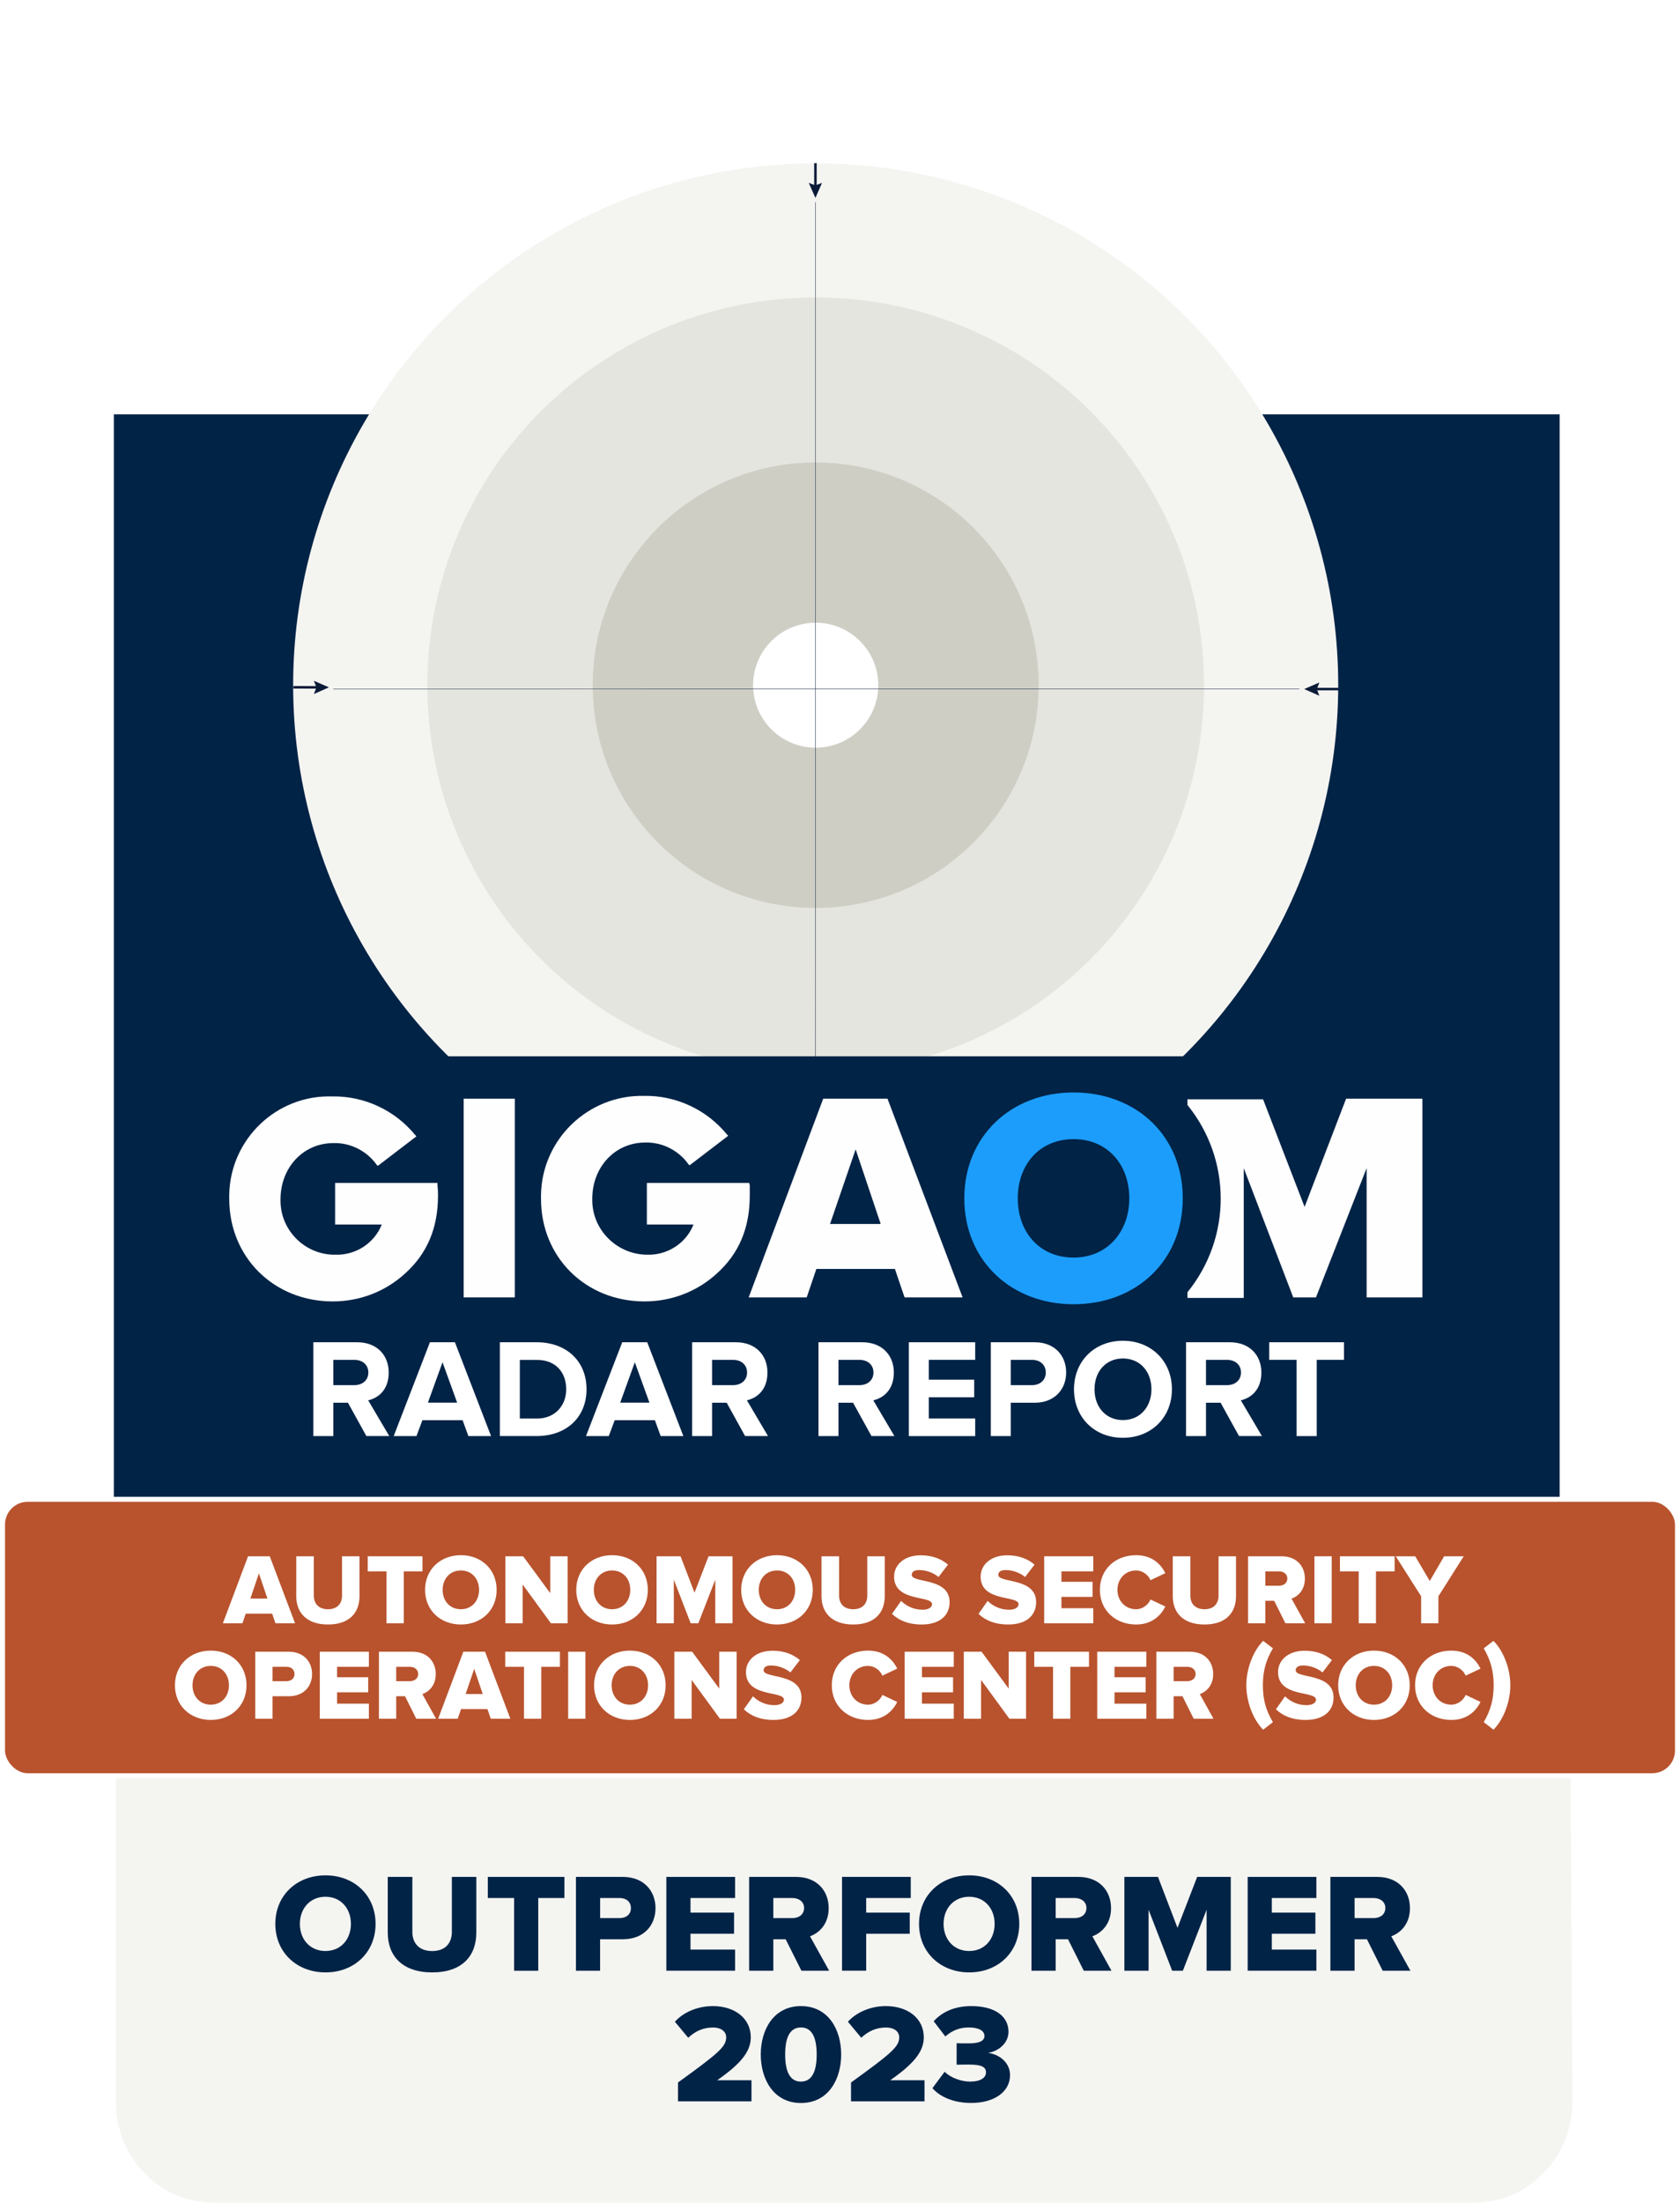
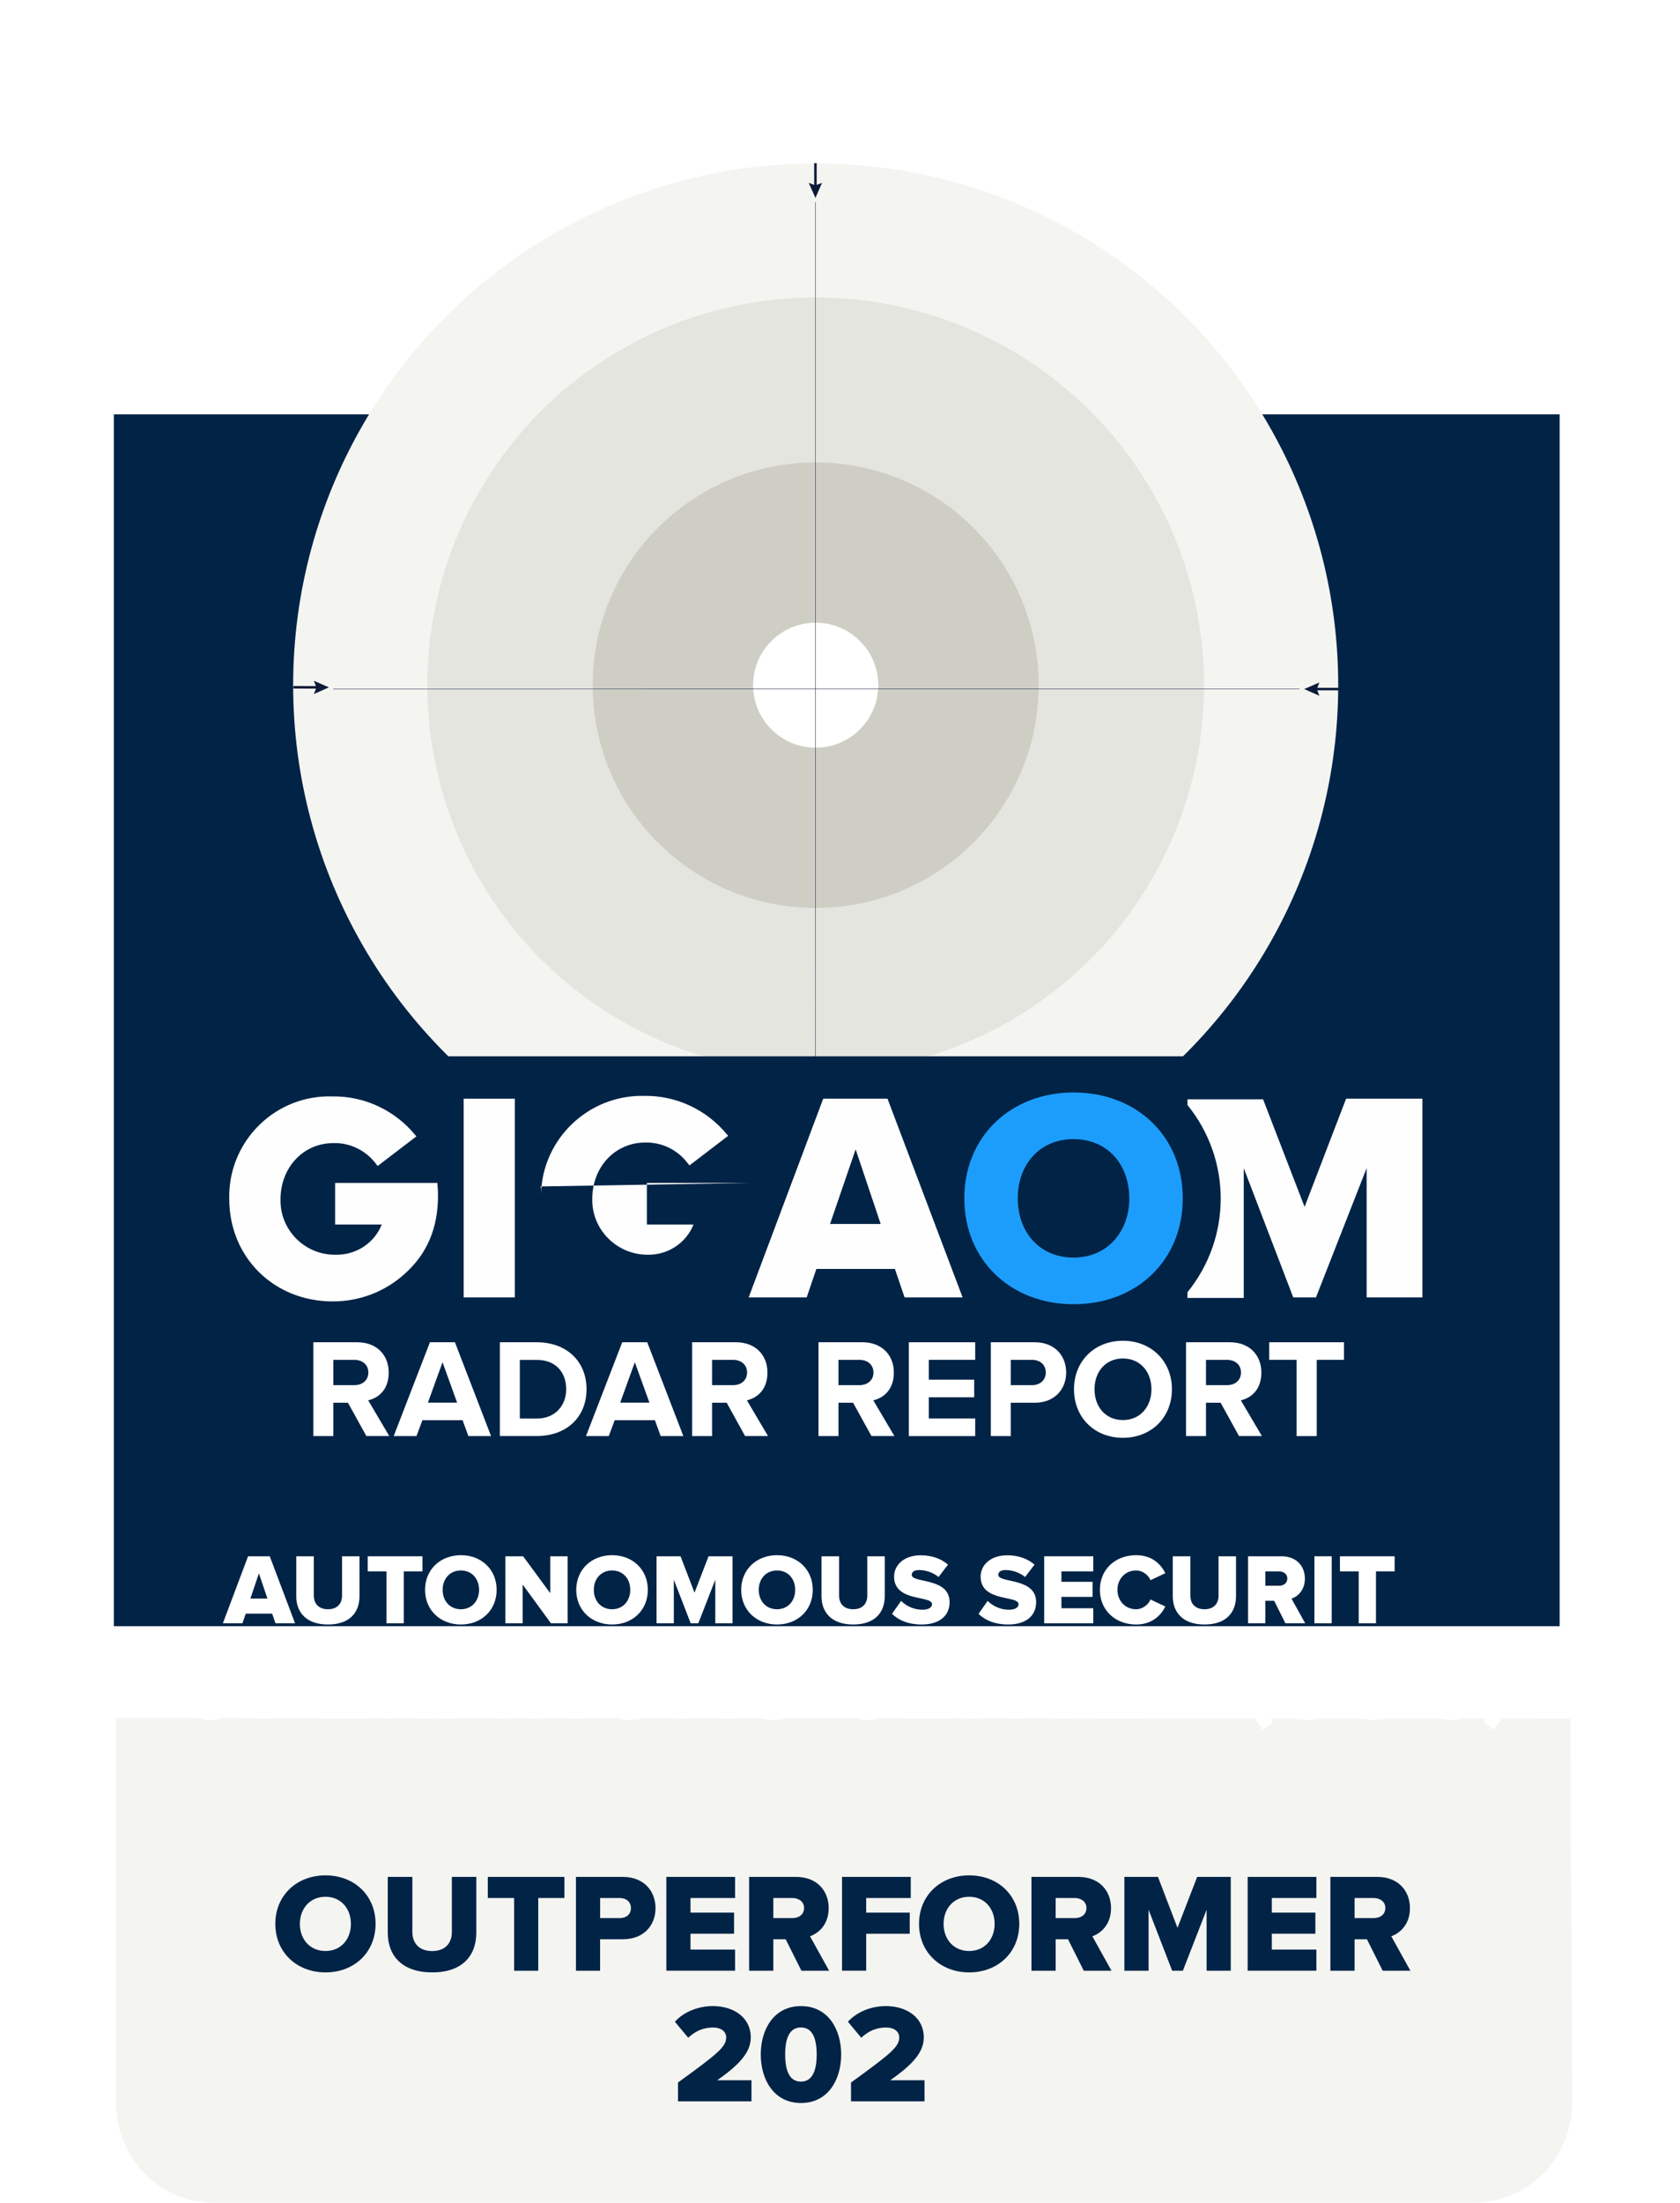
<svg xmlns="http://www.w3.org/2000/svg" id="Layer_1" viewBox="0 0 334.69 438.52">
  <defs>
    <style>.cls-1{clip-path:url(#clippath);}.cls-2,.cls-3,.cls-4{fill:none;}.cls-2,.cls-5,.cls-6,.cls-7,.cls-8,.cls-9,.cls-10,.cls-11,.cls-12{stroke-width:0px;}.cls-13{stroke-width:2px;}.cls-13,.cls-3,.cls-14,.cls-4{stroke-miterlimit:10;}.cls-13,.cls-14{stroke:#fff;}.cls-13,.cls-12{fill:#002346;}.cls-15{clip-path:url(#clippath-1);}.cls-16{clip-path:url(#clippath-2);}.cls-3{stroke-width:.08px;}.cls-3,.cls-4{stroke:#0a1a37;}.cls-14{fill:#b8532e;}.cls-5{fill:#0a1a37;}.cls-6{fill:#1c9dfc;}.cls-7{fill:#cecec5;}.cls-8{fill:#fff;}.cls-9{fill:#e5e5df;}.cls-10{fill:#fefefe;}.cls-11{fill:#f4f4f1;}.cls-4{stroke-width:.5px;}.cls-17{filter:url(#outer-glow-1);}</style>
    <clipPath id="clippath">
      <polygon class="cls-2" points="48.27 0 283.77 0 280.76 258.93 45.26 258.94 48.27 0" />
    </clipPath>
    <filter id="outer-glow-1">
      <feOffset dx="0" dy="0" />
      <feGaussianBlur result="blur" stdDeviation="4.53" />
      <feFlood flood-color="#000" flood-opacity=".4" />
      <feComposite in2="blur" operator="in" />
      <feComposite in="SourceGraphic" />
    </filter>
    <clipPath id="clippath-1">
      <rect class="cls-2" x="45.67" y="217.49" width="237.68" height="42.16" />
    </clipPath>
    <clipPath id="clippath-2">
      <rect class="cls-2" x="45.67" y="217.49" width="237.68" height="42.16" />
    </clipPath>
  </defs>
  <path class="cls-11" d="m23.11,341.97v76.55c0,11.05,8.7,20,19.42,20h251.14c10.82,0,19.59-9.03,19.59-20.17l-.44-76.19-289.7-.19Z" />
  <rect class="cls-13" x="21.68" y="81.49" width="290.03" height="243.26" />
  <g class="cls-1">
    <g class="cls-17">
      <ellipse class="cls-11" cx="162.5" cy="136.41" rx="104.1" ry="103.88" />
    </g>
    <ellipse class="cls-9" cx="162.5" cy="136.41" rx="77.36" ry="77.19" />
    <ellipse class="cls-7" cx="162.5" cy="136.41" rx="44.42" ry="44.34" />
    <ellipse class="cls-8" cx="162.5" cy="136.41" rx="12.47" ry="12.44" />
    <line class="cls-3" x1="162.42" y1="233.07" x2="162.47" y2="40.27" />
    <line class="cls-3" x1="66.38" y1="137.19" x2="258.86" y2="137.18" />
    <line class="cls-4" x1="162.43" y1="240.34" x2="162.43" y2="235.36" />
    <polygon class="cls-5" points="161.13 236.87 162.45 233.9 163.76 236.87 162.47 236.36 161.13 236.87" />
    <line class="cls-4" x1="162.45" y1="32.48" x2="162.45" y2="37.92" />
    <polygon class="cls-5" points="163.76 36.41 162.45 39.4 161.12 36.41 162.43 36.91 163.76 36.41" />
    <line class="cls-4" x1="58.44" y1="136.83" x2="64.04" y2="136.84" />
    <polygon class="cls-5" points="62.53 135.53 65.52 136.84 62.53 138.17 63.04 136.86 62.53 135.53" />
    <line class="cls-4" x1="266.67" y1="137.18" x2="261.31" y2="137.18" />
    <polygon class="cls-5" points="262.84 135.87 259.83 137.18 262.84 138.51 262.34 137.2 262.84 135.87" />
  </g>
-   <rect class="cls-14" x=".5" y="298.48" width="333.69" height="55.04" rx="5.02" ry="5.02" />
  <rect class="cls-12" x="63.46" y="210.29" width="202.1" height="52.72" />
  <path class="cls-8" d="m72.99,285.9l-3.67-6.64h-2.91v6.64h-3.98v-18.68h8.74c3.89,0,6.27,2.55,6.27,6.02s-2.07,5.07-4.09,5.54l4.2,7.11h-4.56Zm.39-12.66c0-1.57-1.2-2.52-2.8-2.52h-4.17v5.04h4.17c1.6,0,2.8-.95,2.8-2.52Z" />
  <path class="cls-8" d="m93.31,285.9l-1.15-3.16h-8.01l-1.18,3.16h-4.54l7.22-18.68h4.98l7.2,18.68h-4.54Zm-5.15-14.7l-2.91,8.04h5.82l-2.91-8.04Z" />
  <path class="cls-8" d="m99.58,285.9v-18.68h7.36c5.85,0,9.91,3.72,9.91,9.35s-4.06,9.32-9.91,9.32h-7.36Zm13.22-9.32c0-3.3-2.02-5.85-5.85-5.85h-3.39v11.68h3.39c3.7,0,5.85-2.66,5.85-5.82Z" />
  <path class="cls-8" d="m131.62,285.9l-1.15-3.16h-8.01l-1.18,3.16h-4.54l7.22-18.68h4.98l7.2,18.68h-4.54Zm-5.15-14.7l-2.91,8.04h5.82l-2.91-8.04Z" />
  <path class="cls-8" d="m148.44,285.9l-3.67-6.64h-2.91v6.64h-3.98v-18.68h8.74c3.89,0,6.27,2.55,6.27,6.02s-2.07,5.07-4.09,5.54l4.2,7.11h-4.56Zm.39-12.66c0-1.57-1.2-2.52-2.8-2.52h-4.17v5.04h4.17c1.6,0,2.8-.95,2.8-2.52Z" />
  <path class="cls-8" d="m173.62,285.9l-3.67-6.64h-2.91v6.64h-3.98v-18.68h8.74c3.89,0,6.27,2.55,6.27,6.02s-2.07,5.07-4.09,5.54l4.2,7.11h-4.56Zm.39-12.66c0-1.57-1.2-2.52-2.8-2.52h-4.17v5.04h4.17c1.6,0,2.8-.95,2.8-2.52Z" />
  <path class="cls-8" d="m181.06,285.9v-18.68h13.22v3.5h-9.24v3.95h9.04v3.5h-9.04v4.23h9.24v3.5h-13.22Z" />
  <path class="cls-8" d="m197.39,285.9v-18.68h8.74c4.06,0,6.27,2.74,6.27,6.02s-2.24,6.02-6.27,6.02h-4.76v6.64h-3.98Zm10.95-12.66c0-1.57-1.18-2.52-2.74-2.52h-4.23v5.04h4.23c1.57,0,2.74-.98,2.74-2.52Z" />
  <path class="cls-8" d="m213.96,276.58c0-5.63,4.12-9.66,9.74-9.66s9.77,4.03,9.77,9.66-4.12,9.66-9.77,9.66-9.74-4.03-9.74-9.66Zm15.43,0c0-3.5-2.24-6.13-5.68-6.13s-5.66,2.63-5.66,6.13,2.21,6.13,5.66,6.13,5.68-2.66,5.68-6.13Z" />
  <path class="cls-8" d="m246.84,285.9l-3.67-6.64h-2.91v6.64h-3.98v-18.68h8.74c3.89,0,6.27,2.55,6.27,6.02s-2.07,5.07-4.09,5.54l4.2,7.11h-4.56Zm.39-12.66c0-1.57-1.2-2.52-2.8-2.52h-4.17v5.04h4.17c1.6,0,2.8-.95,2.8-2.52Z" />
  <path class="cls-8" d="m258.31,285.9v-15.18h-5.46v-3.5h14.9v3.5h-5.43v15.18h-4Z" />
  <g id="Artwork_2">
    <g class="cls-15">
      <g class="cls-16">
        <path class="cls-10" d="m268.17,218.73l-8.27,21.54-8.27-21.42h-15.07v1.13c8.84,10.88,8.84,26.41,0,37.29v1.13h11.22v-25.84l9.86,25.73h4.53l10.09-25.73v25.73h11.11v-39.56h-15.19Z" />
        <path class="cls-6" d="m192.11,238.57c0-12.35,9.29-21.08,21.76-21.08s21.76,8.61,21.76,21.08-9.29,21.08-21.76,21.08-21.76-8.73-21.76-21.08m32.87,0c0-6.69-4.31-11.79-11.11-11.79s-11.11,5.1-11.11,11.79,4.31,11.79,11.11,11.79,11.11-5.21,11.11-11.79" />
        <rect class="cls-10" x="92.37" y="218.73" width="10.2" height="39.56" />
        <path class="cls-10" d="m180.21,258.29l-1.93-5.67h-15.64l-1.93,5.67h-11.56l14.85-39.56h12.81l14.96,39.56h-11.56Zm-9.75-29.47l-5.1,14.85h10.09l-4.99-14.85Z" />
        <path class="cls-10" d="m87.16,235.51h-20.4v8.27h9.29c-1.47,3.74-5.21,6.12-9.18,6.01-6.01.11-10.99-4.76-10.99-10.77v-.23c0-6.35,4.53-11.22,10.54-11.22,3.4-.11,6.69,1.59,8.61,4.31l.23.23,7.71-5.89-.23-.23c-4.08-4.99-10.2-7.82-16.55-7.71-11.11-.34-20.29,8.5-20.52,19.5v.91c0,11.56,8.84,20.4,20.63,20.4,5.33,0,10.43-1.93,14.39-5.55,4.42-3.97,6.57-9.07,6.57-15.53,0-.34,0-1.25-.11-2.04v-.45Z" />
-         <path class="cls-10" d="m149.27,235.51h-20.4v8.27h9.29c-1.47,3.74-5.21,6.12-9.18,6.01-6.01,0-10.99-4.87-10.99-10.88v-.23c0-6.35,4.53-11.22,10.54-11.22,3.4-.11,6.69,1.59,8.61,4.31l.23.23,7.71-5.89-.23-.23c-4.08-4.99-10.2-7.82-16.55-7.71-11.11-.23-20.29,8.61-20.52,19.61v.91c0,11.56,8.84,20.4,20.63,20.4,5.33,0,10.43-1.93,14.39-5.55,4.42-3.97,6.57-9.07,6.57-15.53v-2.04l-.11-.45Z" />
+         <path class="cls-10" d="m149.27,235.51h-20.4v8.27h9.29c-1.47,3.74-5.21,6.12-9.18,6.01-6.01,0-10.99-4.87-10.99-10.88v-.23c0-6.35,4.53-11.22,10.54-11.22,3.4-.11,6.69,1.59,8.61,4.31l.23.23,7.71-5.89-.23-.23c-4.08-4.99-10.2-7.82-16.55-7.71-11.11-.23-20.29,8.61-20.52,19.61v.91v-2.04l-.11-.45Z" />
      </g>
    </g>
  </g>
  <path class="cls-12" d="m54.85,383.01c0-5.68,4.28-9.66,10-9.66s9.97,3.98,9.97,9.66-4.26,9.66-9.97,9.66-10-3.98-10-9.66Zm15.06,0c0-3.05-1.99-5.4-5.07-5.4s-5.1,2.35-5.1,5.4,1.99,5.4,5.1,5.4,5.07-2.38,5.07-5.4Z" />
  <path class="cls-12" d="m77.25,384.78v-11.12h4.9v10.95c0,2.21,1.32,3.81,3.95,3.81s3.92-1.6,3.92-3.81v-10.95h4.87v11.09c0,4.65-2.83,7.92-8.79,7.92s-8.85-3.3-8.85-7.9Z" />
  <path class="cls-12" d="m102.42,392.34v-14.48h-5.24v-4.2h15.26v4.2h-5.21v14.48h-4.82Z" />
  <path class="cls-12" d="m114.74,392.34v-18.68h9.35c4.2,0,6.5,2.83,6.5,6.22s-2.3,6.19-6.5,6.19h-4.54v6.27h-4.82Zm10.95-12.46c0-1.29-.95-2.02-2.24-2.02h-3.89v4h3.89c1.29,0,2.24-.73,2.24-1.99Z" />
  <path class="cls-12" d="m132.75,392.34v-18.68h13.69v4.2h-8.88v2.91h8.68v4.2h-8.68v3.16h8.88v4.2h-13.69Z" />
  <path class="cls-12" d="m159.66,392.34l-3.14-6.27h-2.46v6.27h-4.82v-18.68h9.35c4.14,0,6.5,2.74,6.5,6.22,0,3.25-1.99,4.98-3.72,5.6l3.81,6.86h-5.52Zm.53-12.49c0-1.26-1.06-1.99-2.32-1.99h-3.81v4h3.81c1.26,0,2.32-.7,2.32-2.02Z" />
  <path class="cls-12" d="m167.75,392.34v-18.68h13.69v4.2h-8.88v2.91h8.68v4.2h-8.68v7.36h-4.82Z" />
  <path class="cls-12" d="m183.09,383.01c0-5.68,4.28-9.66,10-9.66s9.97,3.98,9.97,9.66-4.26,9.66-9.97,9.66-10-3.98-10-9.66Zm15.06,0c0-3.05-1.99-5.4-5.07-5.4s-5.1,2.35-5.1,5.4,1.99,5.4,5.1,5.4,5.07-2.38,5.07-5.4Z" />
  <path class="cls-12" d="m215.91,392.34l-3.14-6.27h-2.46v6.27h-4.82v-18.68h9.35c4.14,0,6.5,2.74,6.5,6.22,0,3.25-1.99,4.98-3.72,5.6l3.81,6.86h-5.52Zm.53-12.49c0-1.26-1.06-1.99-2.32-1.99h-3.81v4h3.81c1.26,0,2.32-.7,2.32-2.02Z" />
  <path class="cls-12" d="m240.38,392.34v-12.15l-4.73,12.15h-2.13l-4.7-12.15v12.15h-4.82v-18.68h6.69l3.89,10.14,3.92-10.14h6.69v18.68h-4.82Z" />
  <path class="cls-12" d="m248.56,392.34v-18.68h13.69v4.2h-8.88v2.91h8.68v4.2h-8.68v3.16h8.88v4.2h-13.69Z" />
  <path class="cls-12" d="m275.46,392.34l-3.14-6.27h-2.46v6.27h-4.82v-18.68h9.35c4.14,0,6.5,2.74,6.5,6.22,0,3.25-1.99,4.98-3.72,5.6l3.81,6.86h-5.52Zm.53-12.49c0-1.26-1.06-1.99-2.32-1.99h-3.81v4h3.81c1.26,0,2.32-.7,2.32-2.02Z" />
  <path class="cls-12" d="m135.07,418.34v-3.75c8.09-5.85,9.6-7.14,9.6-8.99,0-1.29-1.2-1.96-2.58-1.96-2.07,0-3.64.78-4.98,2.04l-2.66-3.19c1.99-2.18,4.96-3.11,7.56-3.11,4.4,0,7.56,2.46,7.56,6.22,0,2.86-2.04,5.29-6.69,8.54h6.83v4.2h-14.64Z" />
  <path class="cls-12" d="m151.56,409.01c0-4.93,2.55-9.63,8.01-9.63s8.01,4.7,8.01,9.63-2.55,9.66-8.01,9.66-8.01-4.73-8.01-9.66Zm11.14,0c0-3.3-.9-5.38-3.14-5.38s-3.14,2.07-3.14,5.38.9,5.4,3.14,5.4,3.14-2.1,3.14-5.4Z" />
  <path class="cls-12" d="m169.54,418.34v-3.75c8.09-5.85,9.6-7.14,9.6-8.99,0-1.29-1.2-1.96-2.58-1.96-2.07,0-3.64.78-4.98,2.04l-2.66-3.19c1.99-2.18,4.96-3.11,7.56-3.11,4.4,0,7.56,2.46,7.56,6.22,0,2.86-2.04,5.29-6.69,8.54h6.83v4.2h-14.64Z" />
-   <path class="cls-12" d="m185.75,415.73l2.44-3.28c1.34,1.32,3.47,1.96,5.1,1.96,2.07,0,3.14-.78,3.14-1.82s-.78-1.57-3.33-1.57c-.81,0-2.24,0-2.52.03v-4.28c.36.03,1.82.03,2.52.03,1.93,0,3.02-.48,3.02-1.46,0-1.18-1.34-1.71-3.14-1.71s-3.33.62-4.65,1.79l-2.32-3.02c1.57-1.76,4.03-3.02,7.48-3.02,4.76,0,7.42,2.04,7.42,5.12,0,2.18-1.88,3.84-4.09,4.2,1.99.2,4.4,1.74,4.4,4.42,0,3.28-3.08,5.54-7.73,5.54-3.58,0-6.27-1.26-7.73-2.94Z" />
  <path class="cls-8" d="m54.88,323.17l-.66-1.92h-5.26l-.66,1.92h-3.9l5.02-13.34h4.32l5.04,13.34h-3.9Zm-3.3-9.94l-1.7,5.02h3.4l-1.7-5.02Z" />
  <path class="cls-8" d="m59.02,317.77v-7.94h3.5v7.82c0,1.58.94,2.72,2.82,2.72s2.8-1.14,2.8-2.72v-7.82h3.48v7.92c0,3.32-2.02,5.66-6.28,5.66s-6.32-2.36-6.32-5.64Z" />
  <path class="cls-8" d="m77,323.17v-10.34h-3.74v-3h10.9v3h-3.72v10.34h-3.44Z" />
  <path class="cls-8" d="m84.68,316.51c0-4.06,3.06-6.9,7.14-6.9s7.12,2.84,7.12,6.9-3.04,6.9-7.12,6.9-7.14-2.84-7.14-6.9Zm10.76,0c0-2.18-1.42-3.86-3.62-3.86s-3.64,1.68-3.64,3.86,1.42,3.86,3.64,3.86,3.62-1.7,3.62-3.86Z" />
  <path class="cls-8" d="m109.76,323.17l-5.64-7.72v7.72h-3.44v-13.34h3.54l5.4,7.34v-7.34h3.46v13.34h-3.32Z" />
  <path class="cls-8" d="m114.8,316.51c0-4.06,3.06-6.9,7.14-6.9s7.12,2.84,7.12,6.9-3.04,6.9-7.12,6.9-7.14-2.84-7.14-6.9Zm10.76,0c0-2.18-1.42-3.86-3.62-3.86s-3.64,1.68-3.64,3.86,1.42,3.86,3.64,3.86,3.62-1.7,3.62-3.86Z" />
  <path class="cls-8" d="m142.5,323.17v-8.68l-3.38,8.68h-1.52l-3.36-8.68v8.68h-3.44v-13.34h4.78l2.78,7.24,2.8-7.24h4.78v13.34h-3.44Z" />
  <path class="cls-8" d="m147.66,316.51c0-4.06,3.06-6.9,7.14-6.9s7.12,2.84,7.12,6.9-3.04,6.9-7.12,6.9-7.14-2.84-7.14-6.9Zm10.76,0c0-2.18-1.42-3.86-3.62-3.86s-3.64,1.68-3.64,3.86,1.42,3.86,3.64,3.86,3.62-1.7,3.62-3.86Z" />
  <path class="cls-8" d="m163.66,317.77v-7.94h3.5v7.82c0,1.58.94,2.72,2.82,2.72s2.8-1.14,2.8-2.72v-7.82h3.48v7.92c0,3.32-2.02,5.66-6.28,5.66s-6.32-2.36-6.32-5.64Z" />
  <path class="cls-8" d="m177.7,321.29l1.82-2.58c.96.96,2.44,1.76,4.26,1.76,1.18,0,1.9-.46,1.9-1.1,0-1.82-7.56-.36-7.56-5.5,0-2.24,1.9-4.24,5.32-4.24,2.14,0,4,.64,5.42,1.86l-1.88,2.46c-1.12-.92-2.58-1.38-3.9-1.38-1,0-1.44.4-1.44.96,0,1.7,7.54.46,7.54,5.42,0,2.68-1.98,4.46-5.56,4.46-2.7,0-4.58-.84-5.92-2.12Z" />
  <path class="cls-8" d="m194.94,321.29l1.82-2.58c.96.96,2.44,1.76,4.26,1.76,1.18,0,1.9-.46,1.9-1.1,0-1.82-7.56-.36-7.56-5.5,0-2.24,1.9-4.24,5.32-4.24,2.14,0,4,.64,5.42,1.86l-1.88,2.46c-1.12-.92-2.58-1.38-3.9-1.38-1,0-1.44.4-1.44.96,0,1.7,7.54.46,7.54,5.42,0,2.68-1.98,4.46-5.56,4.46-2.7,0-4.58-.84-5.92-2.12Z" />
  <path class="cls-8" d="m208.02,323.17v-13.34h9.78v3h-6.34v2.08h6.2v3h-6.2v2.26h6.34v3h-9.78Z" />
  <path class="cls-8" d="m219.12,316.51c0-4.12,3.12-6.9,7.22-6.9,3.22,0,4.94,1.82,5.82,3.58l-2.96,1.4c-.44-1.06-1.58-1.94-2.86-1.94-2.18,0-3.72,1.68-3.72,3.86s1.54,3.86,3.72,3.86c1.28,0,2.42-.88,2.86-1.94l2.96,1.4c-.86,1.72-2.6,3.58-5.82,3.58-4.1,0-7.22-2.8-7.22-6.9Z" />
  <path class="cls-8" d="m233.64,317.77v-7.94h3.5v7.82c0,1.58.94,2.72,2.82,2.72s2.8-1.14,2.8-2.72v-7.82h3.48v7.92c0,3.32-2.02,5.66-6.28,5.66s-6.32-2.36-6.32-5.64Z" />
  <path class="cls-8" d="m256.08,323.17l-2.24-4.48h-1.76v4.48h-3.44v-13.34h6.68c2.96,0,4.64,1.96,4.64,4.44,0,2.32-1.42,3.56-2.66,4l2.72,4.9h-3.94Zm.38-8.92c0-.9-.76-1.42-1.66-1.42h-2.72v2.86h2.72c.9,0,1.66-.5,1.66-1.44Z" />
  <path class="cls-8" d="m261.86,323.17v-13.34h3.44v13.34h-3.44Z" />
  <path class="cls-8" d="m270.68,323.17v-10.34h-3.74v-3h10.9v3h-3.72v10.34h-3.44Z" />
-   <path class="cls-8" d="m283.12,323.17v-5.38l-5.06-7.96h3.88l2.9,4.92,2.86-4.92h3.9l-5.04,7.96v5.38h-3.44Z" />
  <path class="cls-8" d="m34.85,335.51c0-4.06,3.06-6.9,7.14-6.9s7.12,2.84,7.12,6.9-3.04,6.9-7.12,6.9-7.14-2.84-7.14-6.9Zm10.76,0c0-2.18-1.42-3.86-3.62-3.86s-3.64,1.68-3.64,3.86,1.42,3.86,3.64,3.86,3.62-1.7,3.62-3.86Z" />
  <path class="cls-8" d="m50.85,342.17v-13.34h6.68c3,0,4.64,2.02,4.64,4.44s-1.64,4.42-4.64,4.42h-3.24v4.48h-3.44Zm7.82-8.9c0-.92-.68-1.44-1.6-1.44h-2.78v2.86h2.78c.92,0,1.6-.52,1.6-1.42Z" />
  <path class="cls-8" d="m63.71,342.17v-13.34h9.78v3h-6.34v2.08h6.2v3h-6.2v2.26h6.34v3h-9.78Z" />
  <path class="cls-8" d="m82.93,342.17l-2.24-4.48h-1.76v4.48h-3.44v-13.34h6.68c2.96,0,4.64,1.96,4.64,4.44,0,2.32-1.42,3.56-2.66,4l2.72,4.9h-3.94Zm.38-8.92c0-.9-.76-1.42-1.66-1.42h-2.72v2.86h2.72c.9,0,1.66-.5,1.66-1.44Z" />
  <path class="cls-8" d="m97.77,342.17l-.66-1.92h-5.26l-.66,1.92h-3.9l5.02-13.34h4.32l5.04,13.34h-3.9Zm-3.3-9.94l-1.7,5.02h3.4l-1.7-5.02Z" />
  <path class="cls-8" d="m104.39,342.17v-10.34h-3.74v-3h10.9v3h-3.72v10.34h-3.44Z" />
  <path class="cls-8" d="m113.19,342.17v-13.34h3.44v13.34h-3.44Z" />
  <path class="cls-8" d="m118.35,335.51c0-4.06,3.06-6.9,7.14-6.9s7.12,2.84,7.12,6.9-3.04,6.9-7.12,6.9-7.14-2.84-7.14-6.9Zm10.76,0c0-2.18-1.42-3.86-3.62-3.86s-3.64,1.68-3.64,3.86,1.42,3.86,3.64,3.86,3.62-1.7,3.62-3.86Z" />
  <path class="cls-8" d="m143.43,342.17l-5.64-7.72v7.72h-3.44v-13.34h3.54l5.4,7.34v-7.34h3.46v13.34h-3.32Z" />
  <path class="cls-8" d="m148.19,340.29l1.82-2.58c.96.96,2.44,1.76,4.26,1.76,1.18,0,1.9-.46,1.9-1.1,0-1.82-7.56-.36-7.56-5.5,0-2.24,1.9-4.24,5.32-4.24,2.14,0,4,.64,5.42,1.86l-1.88,2.46c-1.12-.92-2.58-1.38-3.9-1.38-1,0-1.44.4-1.44.96,0,1.7,7.54.46,7.54,5.42,0,2.68-1.98,4.46-5.56,4.46-2.7,0-4.58-.84-5.92-2.12Z" />
  <path class="cls-8" d="m165.71,335.51c0-4.12,3.12-6.9,7.22-6.9,3.22,0,4.94,1.82,5.82,3.58l-2.96,1.4c-.44-1.06-1.58-1.94-2.86-1.94-2.18,0-3.72,1.68-3.72,3.86s1.54,3.86,3.72,3.86c1.28,0,2.42-.88,2.86-1.94l2.96,1.4c-.86,1.72-2.6,3.58-5.82,3.58-4.1,0-7.22-2.8-7.22-6.9Z" />
  <path class="cls-8" d="m180.23,342.17v-13.34h9.78v3h-6.34v2.08h6.2v3h-6.2v2.26h6.34v3h-9.78Z" />
  <path class="cls-8" d="m201.09,342.17l-5.64-7.72v7.72h-3.44v-13.34h3.54l5.4,7.34v-7.34h3.46v13.34h-3.32Z" />
  <path class="cls-8" d="m209.79,342.17v-10.34h-3.74v-3h10.9v3h-3.72v10.34h-3.44Z" />
  <path class="cls-8" d="m218.59,342.17v-13.34h9.78v3h-6.34v2.08h6.2v3h-6.2v2.26h6.34v3h-9.78Z" />
-   <path class="cls-8" d="m237.81,342.17l-2.24-4.48h-1.76v4.48h-3.44v-13.34h6.68c2.96,0,4.64,1.96,4.64,4.44,0,2.32-1.42,3.56-2.66,4l2.72,4.9h-3.94Zm.38-8.92c0-.9-.76-1.42-1.66-1.42h-2.72v2.86h2.72c.9,0,1.66-.5,1.66-1.44Z" />
  <path class="cls-8" d="m251.65,344.35c-2.04-2.04-3.36-5.62-3.36-8.84s1.32-6.8,3.36-8.84l1.94,1.48c-1.4,2.38-2,4.52-2,7.36s.6,4.98,2,7.34l-1.94,1.5Z" />
  <path class="cls-8" d="m254.19,340.29l1.82-2.58c.96.96,2.44,1.76,4.26,1.76,1.18,0,1.9-.46,1.9-1.1,0-1.82-7.56-.36-7.56-5.5,0-2.24,1.9-4.24,5.32-4.24,2.14,0,4,.64,5.42,1.86l-1.88,2.46c-1.12-.92-2.58-1.38-3.9-1.38-1,0-1.44.4-1.44.96,0,1.7,7.54.46,7.54,5.42,0,2.68-1.98,4.46-5.56,4.46-2.7,0-4.58-.84-5.92-2.12Z" />
  <path class="cls-8" d="m266.59,335.51c0-4.06,3.06-6.9,7.14-6.9s7.12,2.84,7.12,6.9-3.04,6.9-7.12,6.9-7.14-2.84-7.14-6.9Zm10.76,0c0-2.18-1.42-3.86-3.62-3.86s-3.64,1.68-3.64,3.86,1.42,3.86,3.64,3.86,3.62-1.7,3.62-3.86Z" />
  <path class="cls-8" d="m281.91,335.51c0-4.12,3.12-6.9,7.22-6.9,3.22,0,4.94,1.82,5.82,3.58l-2.96,1.4c-.44-1.06-1.58-1.94-2.86-1.94-2.18,0-3.72,1.68-3.72,3.86s1.54,3.86,3.72,3.86c1.28,0,2.42-.88,2.86-1.94l2.96,1.4c-.86,1.72-2.6,3.58-5.82,3.58-4.1,0-7.22-2.8-7.22-6.9Z" />
  <path class="cls-8" d="m295.59,342.85c1.38-2.36,1.98-4.52,1.98-7.34s-.6-4.98-1.98-7.36l1.94-1.48c2.04,2.04,3.36,5.62,3.36,8.84s-1.32,6.8-3.36,8.84l-1.94-1.5Z" />
</svg>